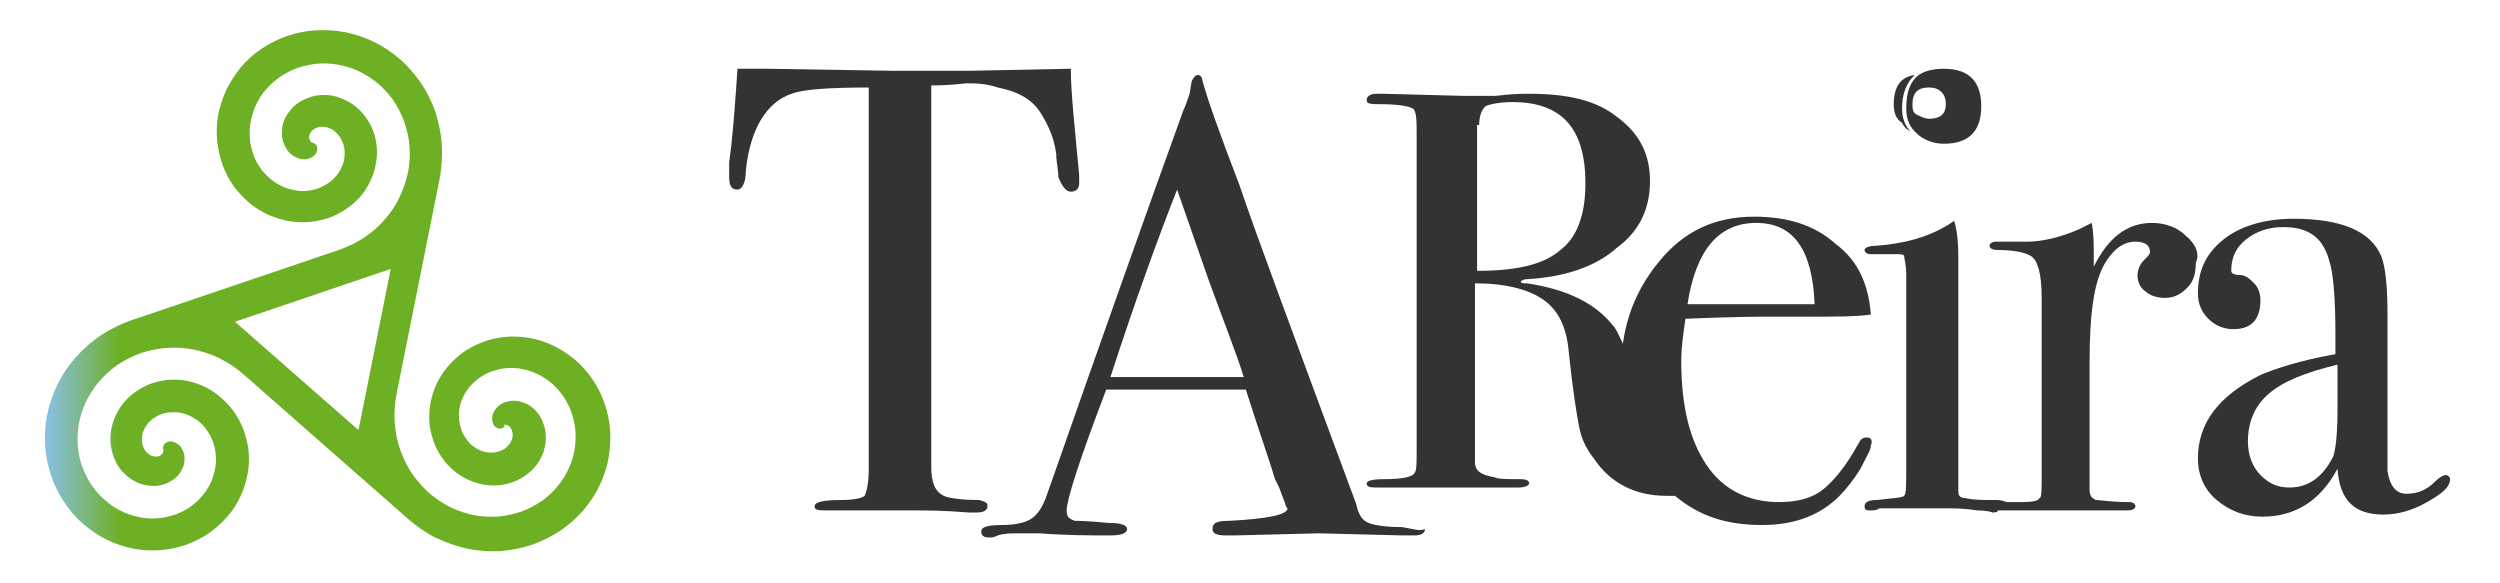
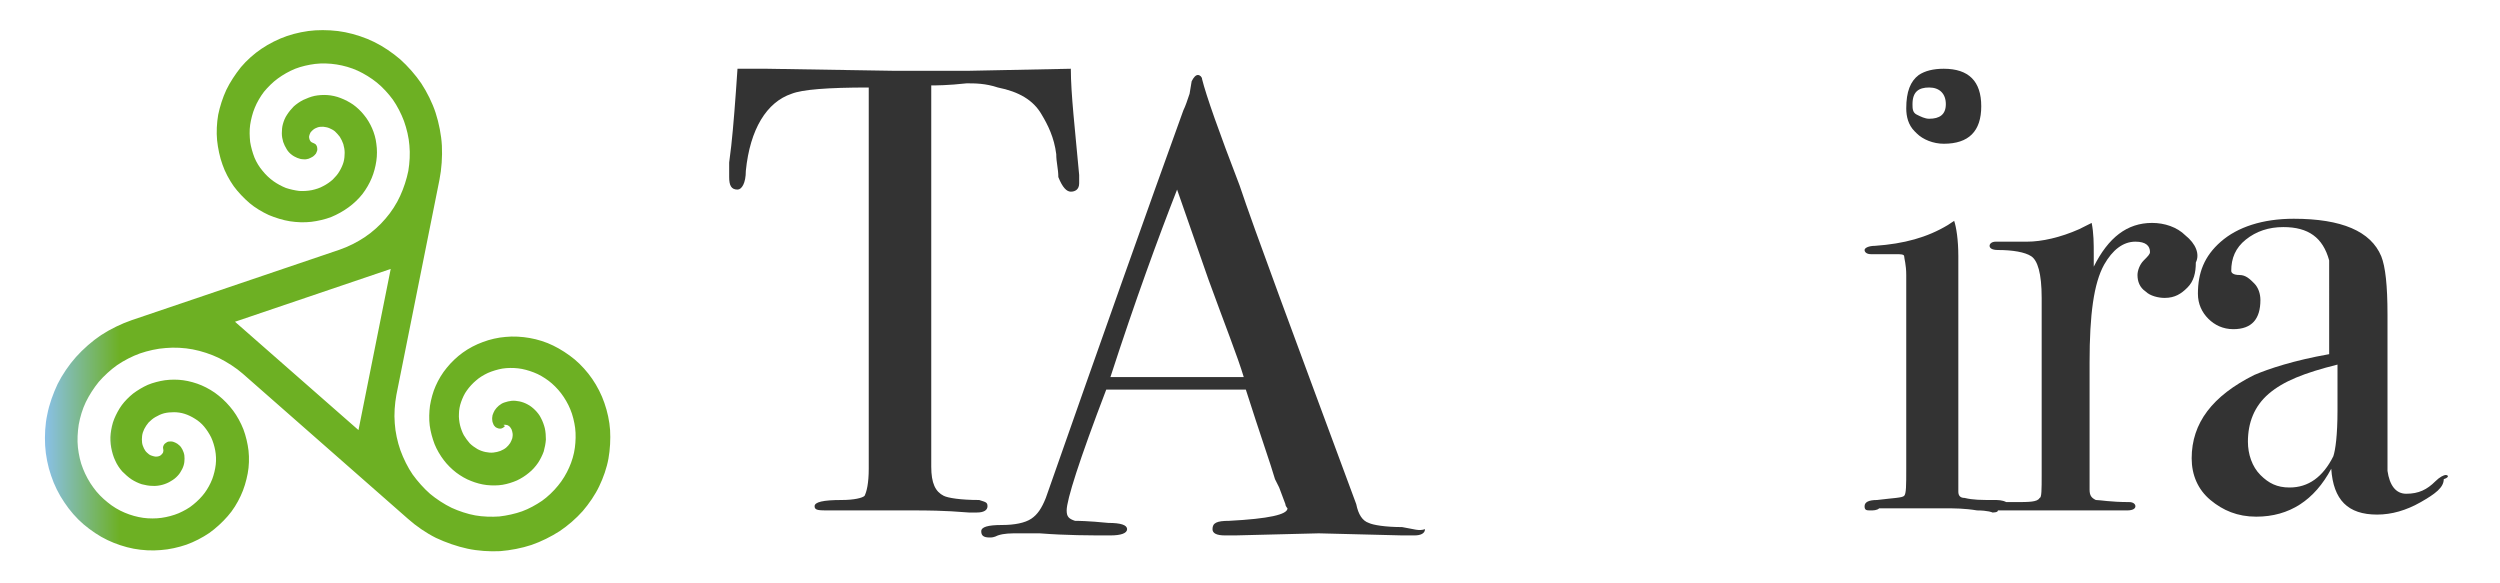
<svg xmlns="http://www.w3.org/2000/svg" version="1.1" id="Layer_1" x="0px" y="0px" viewBox="0 0 120 28" style="enable-background:new 0 0 120 28;" xml:space="preserve">
  <style type="text/css">
	.st0{fill:#333333;}
	.st1{fill:url(#SVGID_1_);}
</style>
  <g>
    <path class="st0" d="M47.4,24.3c0-0.2-0.1-0.2-0.4-0.3c-0.9,0-1.5-0.1-1.7-0.2c-0.4-0.2-0.6-0.6-0.6-1.4V4.1c0.2,0,0.8,0,1.7-0.1   c0.4,0,0.9,0,1.5,0.2c1,0.2,1.7,0.6,2.1,1.3c0.3,0.5,0.6,1.1,0.7,1.9c0,0.4,0.1,0.7,0.1,1.1C51,9,51.2,9.2,51.4,9.2   c0.2,0,0.4-0.1,0.4-0.4c0,0,0-0.1,0-0.2c0-0.1,0-0.2,0-0.2c-0.2-2.2-0.4-3.9-0.4-5.1l-5,0.1c-1.5,0-2.7,0-3.4,0l-6.2-0.1h-1.4   c-0.1,1.5-0.2,2.8-0.3,3.7L35,7.8c0,0.2,0,0.4,0,0.7c0,0.4,0.1,0.6,0.4,0.6c0.2,0,0.4-0.3,0.4-0.9c0.2-2,1-3.3,2.2-3.7   c0.5-0.2,1.7-0.3,3.7-0.3v18.3c0,0.7-0.1,1.1-0.2,1.3C41.4,23.9,41,24,40.4,24c-0.9,0-1.3,0.1-1.3,0.3c0,0.2,0.2,0.2,0.7,0.2   c0.9,0,1.7,0,2.2,0c0.6,0,1.2,0,1.9,0c0.5,0,1.4,0,2.6,0.1c0.1,0,0.3,0,0.4,0C47.2,24.6,47.4,24.5,47.4,24.3z" />
    <path class="st0" d="M67.3,25.3c-0.8,0-1.4-0.1-1.6-0.2c-0.3-0.1-0.5-0.4-0.6-0.9c-3-8.1-4.9-13.2-5.6-15.3c-1-2.6-1.6-4.3-1.8-5.1   c0-0.1-0.1-0.2-0.2-0.2c-0.1,0-0.2,0.1-0.3,0.3l-0.1,0.6c-0.1,0.3-0.2,0.6-0.3,0.8c-1.7,4.7-3.9,10.9-6.6,18.6   c-0.2,0.5-0.4,0.8-0.7,1c-0.3,0.2-0.8,0.3-1.4,0.3c-0.7,0-1,0.1-1,0.3c0,0.2,0.1,0.3,0.4,0.3c0.1,0,0.2,0,0.4-0.1   c0.3-0.1,0.6-0.1,1-0.1c0.3,0,0.7,0,1,0c1.3,0.1,2.4,0.1,3.4,0.1c0.5,0,0.8-0.1,0.8-0.3c0-0.2-0.3-0.3-0.9-0.3   c-1-0.1-1.5-0.1-1.6-0.1c-0.3-0.1-0.4-0.2-0.4-0.5c0-0.5,0.6-2.4,1.9-5.8h6.7c0.7,2.2,1.2,3.6,1.4,4.3l0.2,0.4l0.3,0.8   c0,0.1,0.1,0.2,0.1,0.2c0,0.3-0.9,0.5-2.8,0.6c-0.6,0-0.8,0.1-0.8,0.4c0,0.2,0.2,0.3,0.6,0.3c0.2,0,0.3,0,0.5,0l4-0.1l4,0.1   c0.2,0,0.4,0,0.6,0c0.3,0,0.5-0.1,0.5-0.3C68.1,25.5,67.9,25.4,67.3,25.3z M53.3,18.1c1.2-3.7,2.3-6.7,3.2-9l1.5,4.3   c0.8,2.2,1.4,3.7,1.7,4.7H53.3z" />
-     <path class="st0" d="M89.6,21c-0.2,0-0.3,0.1-0.4,0.3c-0.6,1.1-1.2,1.8-1.7,2.2c-0.5,0.4-1.2,0.6-2.1,0.6c-1.5,0-2.7-0.6-3.5-1.8   c-0.8-1.2-1.2-2.8-1.2-5c0-0.6,0.1-1.3,0.2-2c2.4-0.1,3.7-0.1,3.9-0.1H87c1.1,0,2.1,0,2.8-0.1c-0.1-1.4-0.6-2.6-1.7-3.4   c-1-0.9-2.3-1.3-3.9-1.3c-1.9,0-3.4,0.7-4.6,2.2c-0.9,1.1-1.5,2.4-1.7,3.9c-0.2-0.4-0.3-0.7-0.5-0.9c-0.8-1-2.1-1.7-4.1-2   c-0.2,0-0.3,0-0.3-0.1c0,0,0.1-0.1,0.3-0.1c1.8-0.1,3.3-0.6,4.3-1.5c1.1-0.8,1.6-1.9,1.6-3.2c0-1.3-0.5-2.3-1.6-3.1   c-1-0.8-2.4-1.1-4.2-1.1c-0.3,0-0.8,0-1.6,0.1c-0.7,0-1.2,0-1.6,0l-3.8-0.1c-0.1,0-0.2,0-0.3,0c-0.3,0-0.5,0.1-0.5,0.3   c0,0.2,0.2,0.2,0.7,0.2c0.8,0,1.3,0.1,1.5,0.2c0.2,0.1,0.2,0.6,0.2,1.3v15.1c0,0.6,0,1-0.1,1.1c-0.1,0.2-0.6,0.3-1.5,0.3   c-0.6,0-0.8,0.1-0.8,0.2c0,0.2,0.2,0.2,0.6,0.2h1.1c0.2,0,0.6,0,1.3,0c0.7,0,1.2,0,1.5,0c1.5,0,2.3,0,2.5,0h0.3   c0.3,0,0.5-0.1,0.5-0.2c0-0.1-0.1-0.2-0.4-0.2c-0.7,0-1.1,0-1.3-0.1c-0.6-0.1-0.9-0.3-0.9-0.7v-8.6c1.5,0,2.6,0.3,3.3,0.8   c0.7,0.5,1.1,1.3,1.2,2.5c0.2,1.9,0.4,3.1,0.5,3.6c0.1,0.5,0.3,1,0.7,1.5c0.8,1.2,2,1.8,3.5,1.8c0.2,0,0.3,0,0.4,0   c1.2,1,2.5,1.4,4.2,1.4c1.6,0,2.8-0.5,3.7-1.4c0.3-0.3,0.7-0.8,1-1.3c0.3-0.6,0.5-0.9,0.5-1.1C89.9,21.1,89.8,21,89.6,21z    M84.3,10.7c1.8,0,2.7,1.3,2.8,3.9H81C81.4,12,82.5,10.7,84.3,10.7z M71,6c0-0.4,0.1-0.7,0.3-0.9C71.5,5,72,4.9,72.6,4.9   c2.4,0,3.5,1.3,3.5,3.9c0,1.5-0.4,2.6-1.2,3.2c-0.8,0.7-2.1,1-4,1V6z" />
    <path class="st0" d="M94,12.2C94,12.2,94,12.2,94,12.2" />
-     <path class="st0" d="M91.7,6.3c-0.3-0.3-0.4-0.7-0.4-1.1c0-0.7,0.2-1.2,0.6-1.6c-0.7,0.1-1,0.6-1,1.4c0,0.4,0.1,0.7,0.4,0.9   C91.4,6.1,91.5,6.2,91.7,6.3z" />
    <path class="st0" d="M104.9,11.3c-0.4-0.4-1-0.6-1.6-0.6c-1.2,0-2.1,0.7-2.8,2.1v-0.6c0-0.5,0-1-0.1-1.5l-0.2,0.1l-0.4,0.2   c-0.9,0.4-1.8,0.6-2.5,0.6c0,0-0.1,0-0.4,0c-0.3,0-0.6,0-0.9,0h-0.2c-0.2,0-0.3,0.1-0.3,0.2c0,0.1,0.1,0.2,0.4,0.2   c0.7,0,1.3,0.1,1.6,0.3c0.3,0.2,0.5,0.8,0.5,2v8.5c0,0.7,0,1.1-0.1,1.1c-0.1,0.2-0.5,0.2-1.2,0.2h-0.4c0,0,0,0,0,0   C96.1,24,95.9,24,95.7,24c-0.6,0-1,0-1.4-0.1c-0.2,0-0.3-0.1-0.3-0.3c0-0.1,0-0.6,0-1.4v-8.4c0-0.6,0-1,0-1.2c0-0.2,0-0.3,0-0.3   c0-0.8-0.1-1.4-0.2-1.7l-0.3,0.2c-1,0.6-2.1,0.9-3.5,1c-0.3,0-0.5,0.1-0.5,0.2c0,0.1,0.1,0.2,0.3,0.2c0.1,0,0.2,0,0.3,0H91   c0.2,0,0.4,0,0.4,0.1c0,0.1,0.1,0.4,0.1,0.9v9.3c0,0.8,0,1.2-0.1,1.3c-0.1,0.1-0.5,0.1-1.3,0.2c-0.4,0-0.6,0.1-0.6,0.3   c0,0.2,0.1,0.2,0.3,0.2c0.1,0,0.3,0,0.4-0.1h3.2c0.4,0,0.9,0,1.5,0.1c0.5,0,0.8,0.1,0.7,0.1c0.1,0,0.3,0,0.3-0.1c0.1,0,0.2,0,0.3,0   c0.4,0,0.7,0,1,0c0.3,0,0.7,0,1.3,0c1.2,0,1.9,0,2.3,0c0.4,0,0.9,0,1.3,0c0.3,0,0.4-0.1,0.4-0.2c0-0.1-0.1-0.2-0.3-0.2   c-0.9,0-1.4-0.1-1.6-0.1c-0.2-0.1-0.3-0.2-0.3-0.5v-6.1c0-2.3,0.2-3.8,0.7-4.7c0.4-0.7,0.9-1.1,1.5-1.1c0.5,0,0.7,0.2,0.7,0.5   c0,0.1-0.1,0.2-0.3,0.4c-0.2,0.2-0.3,0.5-0.3,0.7c0,0.3,0.1,0.6,0.4,0.8c0.2,0.2,0.6,0.3,0.9,0.3c0.5,0,0.8-0.2,1.1-0.5   c0.3-0.3,0.4-0.7,0.4-1.2C105.6,12.2,105.4,11.7,104.9,11.3z" />
-     <path class="st0" d="M117.4,22.8c-0.1,0-0.3,0.1-0.5,0.3c-0.4,0.4-0.8,0.6-1.4,0.6c-0.5,0-0.8-0.4-0.9-1.1c0-0.2,0-0.7,0-1.7v-5.8   c0-1.4-0.1-2.3-0.3-2.8c-0.5-1.2-1.9-1.8-4.2-1.8c-1.5,0-2.7,0.4-3.5,1.1c-0.8,0.7-1.1,1.5-1.1,2.5c0,0.5,0.2,0.9,0.5,1.2   c0.3,0.3,0.7,0.5,1.2,0.5c0.9,0,1.3-0.5,1.3-1.4c0-0.3-0.1-0.6-0.3-0.8c-0.2-0.2-0.4-0.4-0.7-0.4c-0.3,0-0.4-0.1-0.4-0.2   c0-0.6,0.2-1.1,0.7-1.5c0.5-0.4,1.1-0.6,1.8-0.6c1.2,0,1.9,0.5,2.2,1.6c0.2,0.6,0.3,1.8,0.3,3.6V17c-1.7,0.3-2.9,0.7-3.6,1   c-2,1-3,2.3-3,4c0,0.8,0.3,1.5,0.9,2c0.6,0.5,1.3,0.8,2.2,0.8c1.6,0,2.8-0.8,3.6-2.3c0.1,1.5,0.8,2.2,2.2,2.2   c0.7,0,1.4-0.2,2.1-0.6c0.7-0.4,1.1-0.7,1.1-1.1C117.6,22.9,117.5,22.8,117.4,22.8z M112.2,19.7c0,1.2-0.1,1.9-0.2,2.2   c-0.5,1-1.2,1.5-2.1,1.5c-0.6,0-1-0.2-1.4-0.6c-0.4-0.4-0.6-1-0.6-1.6c0-0.9,0.3-1.7,1-2.3c0.7-0.6,1.7-1,3.3-1.4V19.7z" />
+     <path class="st0" d="M117.4,22.8c-0.1,0-0.3,0.1-0.5,0.3c-0.4,0.4-0.8,0.6-1.4,0.6c-0.5,0-0.8-0.4-0.9-1.1c0-0.2,0-0.7,0-1.7v-5.8   c0-1.4-0.1-2.3-0.3-2.8c-0.5-1.2-1.9-1.8-4.2-1.8c-1.5,0-2.7,0.4-3.5,1.1c-0.8,0.7-1.1,1.5-1.1,2.5c0,0.5,0.2,0.9,0.5,1.2   c0.3,0.3,0.7,0.5,1.2,0.5c0.9,0,1.3-0.5,1.3-1.4c0-0.3-0.1-0.6-0.3-0.8c-0.2-0.2-0.4-0.4-0.7-0.4c-0.3,0-0.4-0.1-0.4-0.2   c0-0.6,0.2-1.1,0.7-1.5c0.5-0.4,1.1-0.6,1.8-0.6c1.2,0,1.9,0.5,2.2,1.6V17c-1.7,0.3-2.9,0.7-3.6,1   c-2,1-3,2.3-3,4c0,0.8,0.3,1.5,0.9,2c0.6,0.5,1.3,0.8,2.2,0.8c1.6,0,2.8-0.8,3.6-2.3c0.1,1.5,0.8,2.2,2.2,2.2   c0.7,0,1.4-0.2,2.1-0.6c0.7-0.4,1.1-0.7,1.1-1.1C117.6,22.9,117.5,22.8,117.4,22.8z M112.2,19.7c0,1.2-0.1,1.9-0.2,2.2   c-0.5,1-1.2,1.5-2.1,1.5c-0.6,0-1-0.2-1.4-0.6c-0.4-0.4-0.6-1-0.6-1.6c0-0.9,0.3-1.7,1-2.3c0.7-0.6,1.7-1,3.3-1.4V19.7z" />
    <path class="st0" d="M93.3,3.3c-0.5,0-0.9,0.1-1.2,0.3c-0.4,0.3-0.6,0.8-0.6,1.6c0,0.4,0.1,0.8,0.4,1.1c0,0,0.1,0.1,0.1,0.1   c0.3,0.3,0.8,0.5,1.3,0.5c1.2,0,1.8-0.6,1.8-1.8C95.1,3.9,94.5,3.3,93.3,3.3z M92.6,5.7c-0.2,0-0.4-0.1-0.6-0.2   c-0.2-0.1-0.2-0.3-0.2-0.5c0-0.6,0.3-0.8,0.8-0.8c0.5,0,0.8,0.3,0.8,0.8S93.1,5.7,92.6,5.7z" />
  </g>
  <g transform="translate(-99, 794.3) scale(0.13, -0.13)">
    <linearGradient id="SVGID_1_" gradientUnits="userSpaceOnUse" x1="778.704" y1="6002.491" x2="805.813" y2="6002.491">
      <stop offset="0" style="stop-color:#89C0E4" />
      <stop offset="1" style="stop-color:#6DB023" />
    </linearGradient>
    <path class="st1" d="M947.6,5952.3c-0.2-0.2-0.6-0.4-0.9-0.5c-0.3-0.1-0.7-0.1-1.1,0c-0.4,0.1-0.8,0.3-1.1,0.5   c-0.3,0.3-0.7,0.7-0.8,1.1c-0.2,0.4-0.4,1-0.4,1.5c-0.1,0.6,0,1.2,0.1,1.8c0.2,0.6,0.5,1.3,0.8,1.8c0.4,0.6,0.9,1.2,1.5,1.7   c0.6,0.5,1.4,1,2.1,1.2c0.8,0.3,1.8,0.5,2.6,0.6c0.9,0.1,2,0,2.9-0.2c1-0.2,2.1-0.6,3-1.1c1-0.5,2-1.3,2.8-2.1   c0.8-0.8,1.7-1.9,2.2-3c0.6-1.1,1.1-2.5,1.4-3.7c0.3-1.3,0.4-2.9,0.4-4.2c-0.1-1.4-0.4-3-0.8-4.4c-0.5-1.4-1.3-3-2.1-4.2   c-0.9-1.3-2.1-2.7-3.4-3.7c-1.3-1.1-2.9-2.1-4.4-2.8c-1.6-0.7-3.5-1.3-5.3-1.6c-1.8-0.3-3.9-0.3-5.8-0.1c-1.9,0.2-4.1,0.8-5.8,1.5   c-1.9,0.7-3.9,1.9-5.5,3.1c-1.7,1.3-3.4,3-4.6,4.6c-1.3,1.7-2.6,3.9-3.4,5.9c-0.8,2.1-1.5,4.6-1.8,6.9c-0.3,2.3-0.2,5,0.1,7.3   c0.4,2.4,1.1,5.1,2.1,7.3c1,2.3,2.5,4.8,4.1,6.7c1.6,2,3.8,4.1,5.9,5.6c2.2,1.6,4.9,3,7.4,3.9c2.6,1,5.7,1.7,8.4,1.9   c2.8,0.3,6.1,0.1,8.9-0.4c2.9-0.5,6.1-1.5,8.7-2.8c2.7-1.3,5.6-3.2,7.9-5.1c2.4-2,4.8-4.7,6.5-7.2c1.8-2.6,3.5-5.9,4.5-8.9   c1.1-3.1,1.9-6.8,2.1-10c0.2-3.3,0-7.2-0.6-10.5c-0.6-3.4-1.9-7.1-3.4-10.2c-1.5-3.2-3.8-6.5-6.1-9.2c-2.4-2.7-5.5-5.4-8.5-7.4   c-3.1-2-6.9-3.9-10.4-5.1c-3.6-1.2-7.8-2-11.6-2.3c-3.8-0.2-8.3,0.1-12,0.9c-3.8,0.8-8.1,2.3-11.7,4c-3.6,1.8-7.4,4.4-10.4,7.1   l-60.9,53.5c-2.5,2.2-5.8,4.3-8.8,5.8c-2.9,1.4-6.5,2.6-9.7,3.2c-3.1,0.6-6.8,0.8-10,0.5c-3.1-0.2-6.6-1-9.5-2   c-2.8-1-5.9-2.6-8.4-4.3c-2.4-1.7-4.9-4-6.8-6.2c-1.8-2.2-3.6-5-4.8-7.5c-1.2-2.5-2.1-5.5-2.6-8.3c-0.4-2.6-0.6-5.7-0.3-8.4   c0.3-2.6,0.9-5.5,1.9-7.9c0.9-2.3,2.3-4.9,3.8-6.9c1.4-2,3.4-4,5.3-5.5c1.8-1.5,4.1-2.9,6.3-3.8c2.1-0.9,4.6-1.6,6.8-1.9   c2.1-0.3,4.7-0.3,6.8,0c2.1,0.3,4.4,0.9,6.3,1.7c1.8,0.8,3.9,1.9,5.4,3.2c1.5,1.2,3.1,2.8,4.2,4.3c1.1,1.5,2.1,3.3,2.8,5.1   c0.6,1.6,1.1,3.6,1.3,5.4c0.2,1.7,0.1,3.6-0.2,5.2c-0.3,1.6-0.8,3.3-1.5,4.8c-0.7,1.4-1.6,2.8-2.6,4c-0.9,1.1-2.2,2.2-3.4,2.9   c-1.1,0.7-2.5,1.4-3.8,1.8c-1.2,0.4-2.7,0.6-3.9,0.6c-1.2,0-2.5-0.1-3.7-0.4c-1.1-0.3-2.2-0.8-3.2-1.4c-0.9-0.5-1.8-1.3-2.5-2   c-0.6-0.7-1.2-1.6-1.6-2.4c-0.4-0.8-0.7-1.7-0.8-2.6c-0.1-0.8-0.1-1.7,0-2.5c0.1-0.7,0.4-1.5,0.7-2.1c0.3-0.6,0.7-1.2,1.2-1.6   c0.4-0.4,0.9-0.8,1.5-1c0.5-0.2,1-0.3,1.5-0.4c0.4,0,0.9,0,1.4,0.2c0.4,0.1,0.7,0.4,1,0.7c0.2,0.2,0.5,0.6,0.5,0.9   c0.1,0.3,0.1,0.7,0,1c-0.1,0.3-0.1,0.7,0,1c0.1,0.3,0.3,0.7,0.5,0.9c0.3,0.3,0.7,0.5,1,0.7c0.4,0.2,0.9,0.2,1.4,0.2   c0.5,0,1.1-0.2,1.5-0.4c0.5-0.2,1.1-0.6,1.5-1c0.5-0.4,0.9-1,1.2-1.6c0.3-0.6,0.6-1.4,0.7-2.1c0.1-0.8,0.1-1.7,0-2.5   c-0.1-0.9-0.4-1.8-0.8-2.6c-0.4-0.8-1-1.8-1.6-2.4c-0.7-0.8-1.6-1.5-2.5-2c-0.9-0.6-2.1-1.1-3.2-1.4c-1.1-0.3-2.5-0.5-3.7-0.4   c-1.3,0-2.7,0.3-3.9,0.6c-1.3,0.4-2.7,1.1-3.8,1.8c-1.2,0.8-2.4,1.9-3.4,2.9c-1,1.1-2,2.6-2.6,4c-0.7,1.4-1.2,3.2-1.5,4.8   c-0.3,1.6-0.4,3.6-0.2,5.2c0.2,1.7,0.6,3.7,1.3,5.4c0.7,1.7,1.7,3.6,2.8,5.1c1.1,1.5,2.7,3.1,4.2,4.3c1.6,1.2,3.6,2.4,5.4,3.2   c1.9,0.8,4.3,1.4,6.3,1.7c2.2,0.3,4.7,0.3,6.8,0c2.2-0.3,4.7-1,6.8-1.9c2.1-0.9,4.5-2.3,6.3-3.8c1.9-1.5,3.8-3.5,5.3-5.5   c1.5-2,2.9-4.6,3.8-6.9c0.9-2.4,1.6-5.3,1.9-7.9c0.3-2.7,0.2-5.8-0.3-8.4c-0.5-2.7-1.4-5.8-2.6-8.3c-1.2-2.6-2.9-5.4-4.8-7.5   c-1.9-2.2-4.4-4.5-6.8-6.2c-2.5-1.7-5.6-3.3-8.4-4.3c-2.9-1-6.4-1.8-9.5-2c-3.2-0.3-6.8-0.1-10,0.5c-3.2,0.6-6.8,1.8-9.7,3.2   c-3,1.4-6.2,3.6-8.8,5.8c-2.6,2.2-5.2,5.2-7.1,8.1c-2,2.9-3.8,6.5-4.9,9.9c-1.2,3.4-2,7.5-2.2,11.1c-0.2,3.7,0,7.9,0.8,11.5   c0.7,3.7,2.2,7.8,3.8,11.2c1.7,3.4,4.2,7.1,6.8,10c2.6,2.9,6,5.9,9.3,8.1c3.4,2.2,7.5,4.2,11.3,5.5l76.7,26   c3.2,1.1,6.6,2.8,9.4,4.7c2.7,1.8,5.5,4.3,7.6,6.8c2.1,2.4,4.1,5.5,5.4,8.4c1.3,2.8,2.4,6.2,3,9.2c0.5,3,0.7,6.4,0.4,9.4   c-0.2,2.9-1,6.2-2,9c-1,2.7-2.5,5.6-4.1,7.9c-1.6,2.2-3.8,4.6-5.9,6.3c-2.1,1.7-4.7,3.3-7.1,4.4c-2.4,1.1-5.2,1.9-7.8,2.3   c-2.5,0.4-5.4,0.5-7.9,0.2c-2.4-0.3-5.1-0.9-7.4-1.8c-2.2-0.9-4.5-2.2-6.4-3.6c-1.8-1.3-3.7-3.2-5.1-4.9c-1.3-1.7-2.6-3.9-3.4-5.9   c-0.8-1.9-1.4-4.3-1.7-6.3c-0.3-2-0.2-4.3,0-6.3c0.3-1.9,0.9-4,1.6-5.8c0.7-1.7,1.8-3.5,3-4.9c1.1-1.4,2.6-2.8,4-3.8   c1.4-1,3.1-1.9,4.6-2.5c1.5-0.5,3.3-0.9,4.9-1.1c1.5-0.1,3.2,0,4.7,0.3c1.4,0.3,3,0.8,4.2,1.5c1.2,0.6,2.5,1.5,3.5,2.4   c0.9,0.9,1.9,2,2.5,3.1c0.6,1,1.2,2.3,1.5,3.4c0.3,1.1,0.4,2.3,0.4,3.4c0,1-0.2,2.2-0.5,3.2c-0.3,0.9-0.8,1.9-1.3,2.7   c-0.5,0.7-1.2,1.4-1.8,2c-0.6,0.5-1.4,0.9-2.1,1.2c-0.7,0.3-1.5,0.4-2.2,0.5c-0.6,0-1.4,0-2-0.2c-0.5-0.2-1.1-0.4-1.6-0.8   c-0.4-0.3-0.8-0.7-1.1-1.1c-0.2-0.4-0.4-0.8-0.5-1.3c-0.1-0.4,0-0.8,0.1-1.2c0.1-0.3,0.3-0.7,0.5-0.9c0.2-0.2,0.6-0.4,0.9-0.5   c0.3-0.1,0.6-0.3,0.9-0.5c0.2-0.2,0.4-0.6,0.5-0.9c0.1-0.4,0.1-0.8,0.1-1.2c-0.1-0.4-0.3-0.9-0.5-1.3c-0.3-0.4-0.7-0.8-1.1-1.1   c-0.5-0.3-1.1-0.6-1.6-0.8c-0.6-0.2-1.3-0.3-2-0.2c-0.7,0-1.5,0.2-2.2,0.5c-0.7,0.3-1.5,0.7-2.1,1.2c-0.7,0.5-1.4,1.3-1.8,2   c-0.5,0.8-1,1.8-1.3,2.7c-0.3,1-0.5,2.1-0.5,3.2c0,1.1,0.1,2.4,0.4,3.4c0.3,1.1,0.8,2.4,1.5,3.4c0.7,1.1,1.6,2.2,2.5,3.1   c1,0.9,2.3,1.8,3.5,2.4c1.3,0.6,2.8,1.2,4.2,1.5c1.5,0.3,3.2,0.4,4.7,0.3c1.6-0.1,3.4-0.5,4.9-1.1c1.6-0.6,3.3-1.5,4.6-2.4   c1.4-1,2.9-2.4,4-3.8c1.2-1.4,2.3-3.3,3-4.9c0.8-1.8,1.4-3.9,1.6-5.8c0.3-2,0.3-4.3,0-6.3c-0.3-2.1-0.9-4.4-1.7-6.3   c-0.8-2-2.1-4.2-3.4-5.9c-1.4-1.8-3.3-3.6-5.1-4.9c-1.9-1.4-4.2-2.7-6.4-3.6c-2.3-0.9-5-1.5-7.4-1.8c-2.5-0.3-5.4-0.2-7.9,0.2   c-2.6,0.4-5.4,1.3-7.8,2.3c-2.4,1.1-5.1,2.7-7.1,4.4c-2.1,1.8-4.3,4.1-5.9,6.3c-1.6,2.3-3.2,5.2-4.1,7.9c-1,2.7-1.7,6.1-2,9   c-0.3,3-0.1,6.5,0.4,9.4c0.6,3,1.7,6.4,3,9.2c1.4,2.9,3.4,5.9,5.4,8.4c2.1,2.5,4.9,5,7.6,6.8c2.8,1.9,6.2,3.6,9.4,4.7   c3.2,1.1,7.1,1.9,10.5,2.1c3.5,0.2,7.6,0,11-0.7c3.5-0.7,7.5-2,10.7-3.6c3.3-1.6,6.8-4,9.6-6.4c2.8-2.5,5.7-5.8,7.8-8.9   c2.1-3.2,4.1-7.2,5.3-10.9c1.2-3.7,2.1-8.2,2.3-12.1c0.2-4-0.1-8.6-0.9-12.6l-15.9-79.4c-0.6-3.3-0.9-7.1-0.6-10.5   c0.2-3.2,1-6.9,2.1-10c1.1-3,2.7-6.3,4.5-8.9c1.8-2.5,4.2-5.2,6.5-7.2c2.3-1.9,5.2-3.8,7.9-5.1c2.6-1.2,5.9-2.3,8.7-2.8   c2.8-0.5,6.1-0.6,8.9-0.4c2.7,0.3,5.9,1,8.4,1.9c2.5,0.9,5.2,2.4,7.4,3.9c2.1,1.5,4.3,3.6,5.9,5.6c1.6,1.9,3.1,4.4,4.1,6.7   c1,2.2,1.8,4.9,2.1,7.3c0.3,2.3,0.4,5,0.1,7.3c-0.3,2.2-0.9,4.8-1.8,6.9c-0.8,2-2.1,4.2-3.4,5.9c-1.3,1.7-3,3.4-4.6,4.6   c-1.6,1.2-3.6,2.4-5.5,3.1c-1.8,0.7-3.9,1.3-5.8,1.5c-1.8,0.2-4,0.2-5.8-0.1c-1.7-0.3-3.7-0.9-5.3-1.6c-1.5-0.7-3.2-1.7-4.4-2.8   c-1.2-1-2.5-2.4-3.4-3.7c-0.9-1.2-1.6-2.8-2.1-4.2c-0.5-1.4-0.8-3-0.8-4.4c-0.1-1.3,0.1-2.9,0.4-4.2c0.3-1.2,0.8-2.6,1.4-3.7   c0.6-1,1.4-2.1,2.2-3c0.8-0.8,1.8-1.5,2.8-2.1c0.9-0.5,2-0.9,3-1.1c0.9-0.2,2-0.3,2.9-0.2c0.9,0.1,1.8,0.3,2.6,0.6   c0.7,0.3,1.5,0.7,2.1,1.2c0.5,0.4,1.1,1.1,1.5,1.7c0.3,0.5,0.6,1.2,0.8,1.8c0.1,0.5,0.2,1.2,0.1,1.8c-0.1,0.5-0.2,1.1-0.4,1.5   c-0.2,0.4-0.5,0.8-0.8,1.1c-0.3,0.2-0.7,0.5-1.1,0.5c-0.3,0.1-0.7,0.1-1.1,0C948.2,5952.7,947.9,5952.5,947.6,5952.3z    M893.9,5951.2l11.9,59.5l-57.5-19.5L893.9,5951.2z" />
  </g>
</svg>